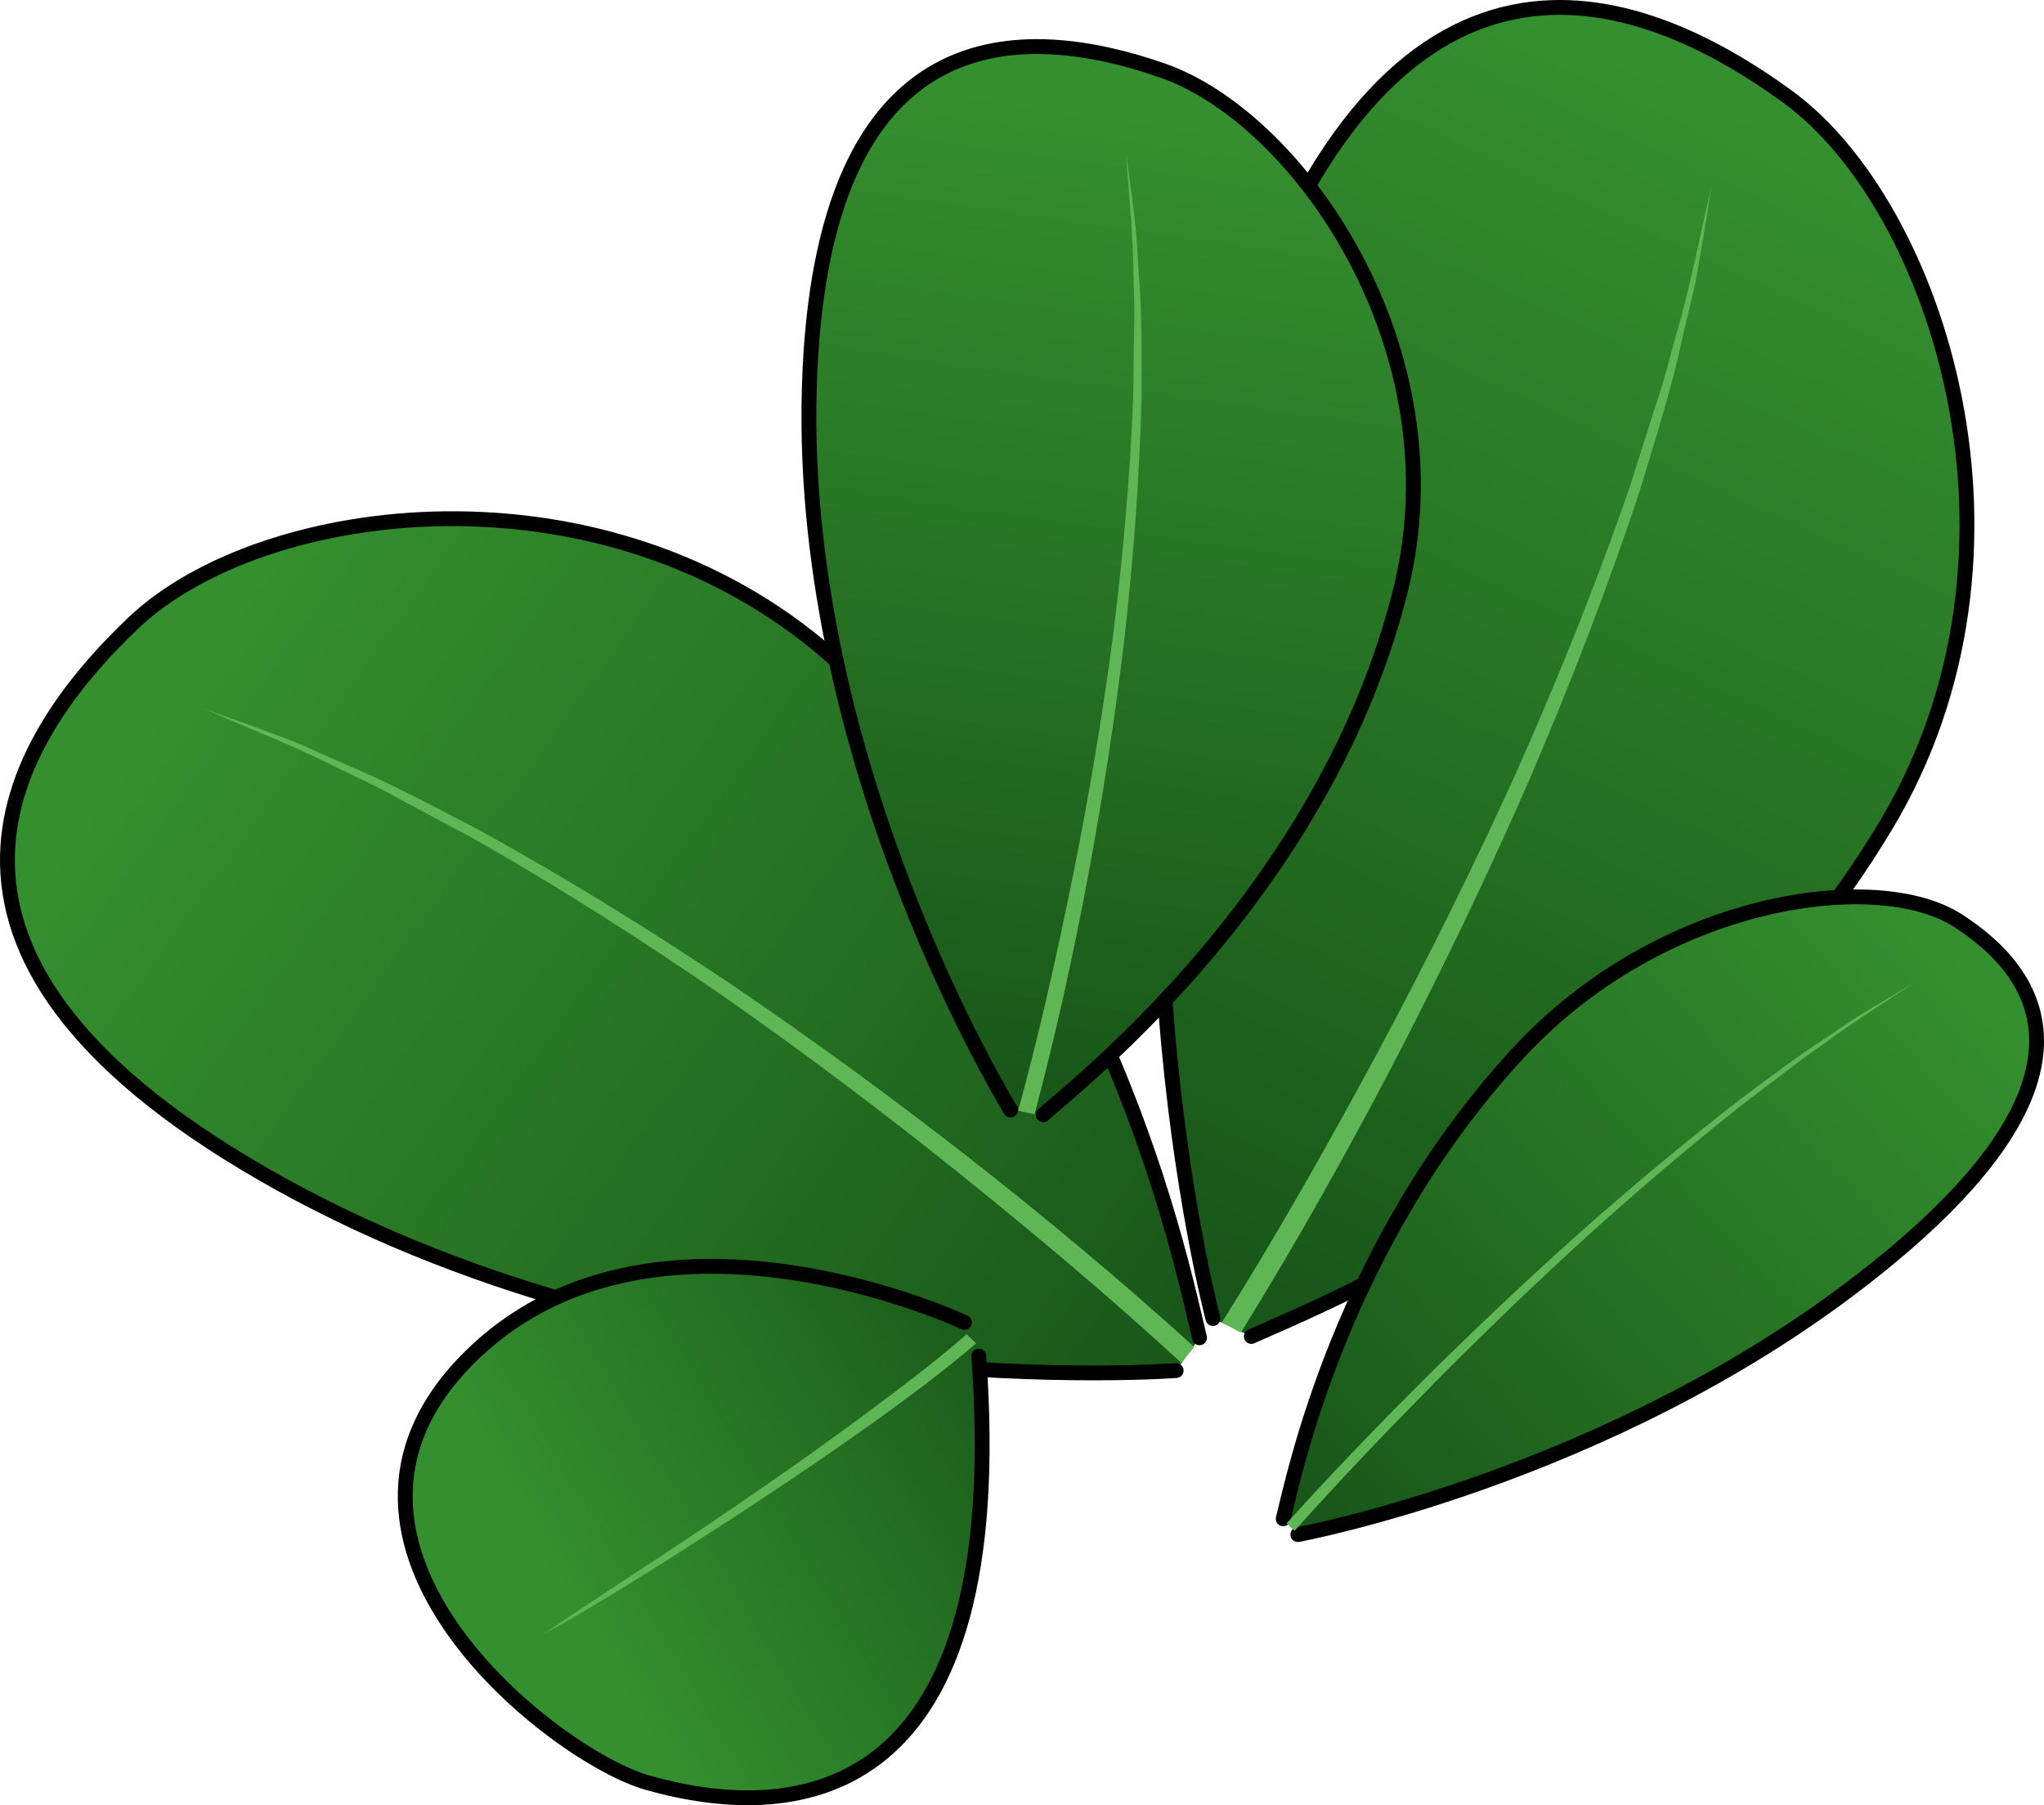
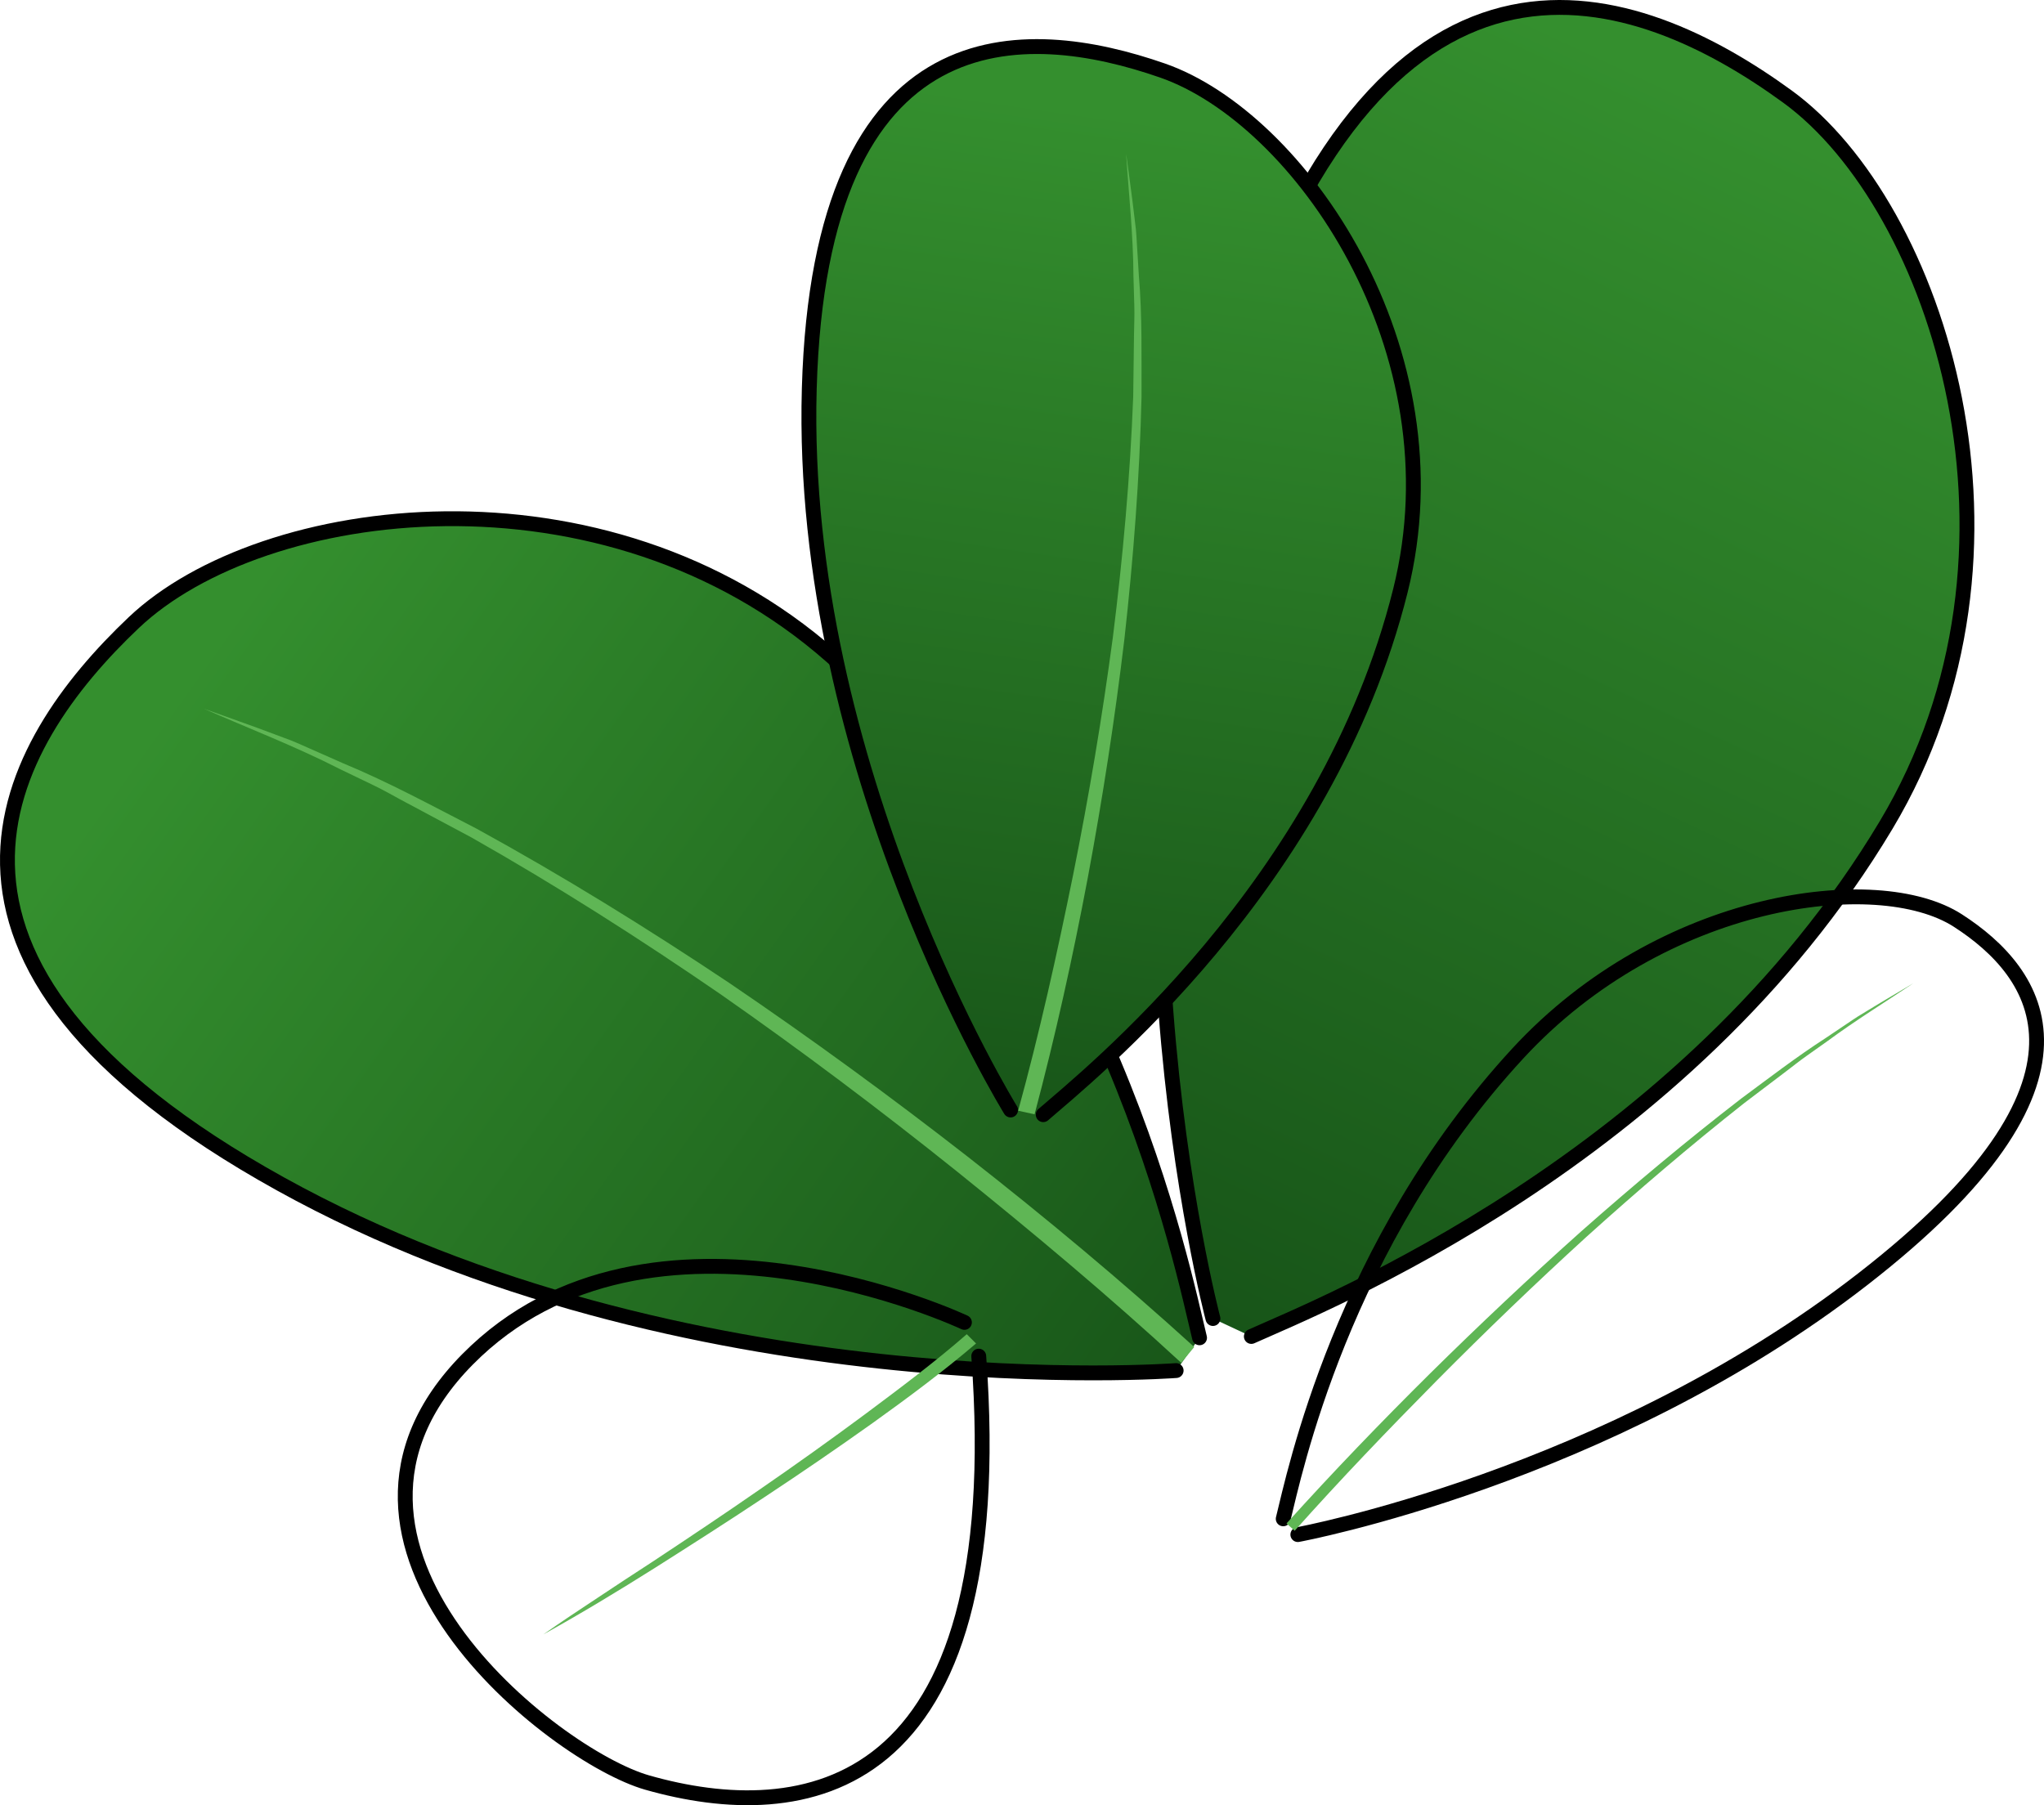
<svg xmlns="http://www.w3.org/2000/svg" version="1.1" id="Layer_1" x="0px" y="0px" width="167.377px" height="147.843px" viewBox="0 0 167.377 147.843" enable-background="new 0 0 167.377 147.843" xml:space="preserve">
  <g>
    <g>
      <linearGradient id="SVGID_1_" gradientUnits="userSpaceOnUse" x1="-3836.871" y1="1517.177" x2="-3694.004" y2="1517.177" gradientTransform="matrix(0.591 0.422 -0.581 0.814 3164.86 438.861)">
        <stop offset="0" style="stop-color:#348F2E" />
        <stop offset="1" style="stop-color:#175418" />
      </linearGradient>
      <path fill="url(#SVGID_1_)" d="M98.227,109.564c-1.389-5.667-7.319-35.694-30.133-55.805    c-18.625-16.418-46.628-12.727-57.133-2.774s-21.095,27.637,12.01,45.979s73.34,15.283,73.34,15.283" />
      <path fill="none" stroke="#000000" stroke-width="1.216" stroke-linecap="round" stroke-linejoin="round" stroke-miterlimit="10" d="    M98.227,109.564c-1.389-5.667-7.319-35.694-30.133-55.805c-18.625-16.418-46.628-12.727-57.133-2.774s-21.095,27.637,12.01,45.979    s73.34,15.283,73.34,15.283" />
      <path fill="#5FB655" d="M96.724,111.611c-5.925-5.468-12.115-10.643-18.387-15.691c-6.284-5.036-12.72-9.873-19.318-14.482    c-6.632-4.559-13.424-8.891-20.444-12.868l-5.345-2.853c-0.894-0.471-1.761-0.987-2.677-1.421l-2.738-1.318    c-3.604-1.844-7.418-3.308-11.146-4.946c1.925,0.699,3.87,1.366,5.784,2.093l1.439,0.539c0.474,0.189,0.933,0.407,1.401,0.609    l2.793,1.234c3.773,1.564,7.327,3.503,10.931,5.356c7.094,3.892,13.961,8.142,20.67,12.62c6.674,4.528,13.187,9.286,19.551,14.244    c6.356,4.973,12.554,10.141,18.555,15.59L96.724,111.611z" />
    </g>
    <g>
      <linearGradient id="SVGID_2_" gradientUnits="userSpaceOnUse" x1="4600.461" y1="5575.26" x2="4750.838" y2="5575.26" gradientTransform="matrix(-0.307 0.658 -0.906 -0.423 6610.792 -657.322)">
        <stop offset="0" style="stop-color:#348F2E" />
        <stop offset="1" style="stop-color:#175418" />
      </linearGradient>
      <path fill="url(#SVGID_2_)" d="M102.469,109.455c5.599-2.524,35.54-14.417,51.98-41.884c13.422-22.423,4.234-50.698-8.081-59.662    s-32.647-16.535-45.285,21.243s-1.759,78.834-1.759,78.834" />
      <path fill="none" stroke="#000000" stroke-width="1.216" stroke-linecap="round" stroke-linejoin="round" stroke-miterlimit="10" d="    M102.469,109.455c5.599-2.524,35.54-14.417,51.98-41.884c13.422-22.423,4.234-50.698-8.081-59.662s-32.647-16.535-45.285,21.243    s-1.759,78.834-1.759,78.834" />
-       <path fill="#5FB655" d="M100.063,108.292c4.524-7.18,8.693-14.579,12.715-22.037c4.007-7.469,7.78-15.057,11.286-22.769    c3.447-7.738,6.629-15.597,9.4-23.626l1.928-6.079c0.316-1.015,0.684-2.012,0.957-3.043l0.839-3.086    c1.218-4.084,2.002-8.311,2.982-12.484c-0.354,2.127-0.672,4.267-1.057,6.388l-0.282,1.592c-0.105,0.527-0.242,1.044-0.362,1.566    l-0.742,3.127c-0.895,4.205-2.221,8.254-3.448,12.34c-2.669,8.088-5.751,16.01-9.099,23.811    c-3.407,7.775-7.083,15.428-10.995,22.965c-3.929,7.531-8.089,14.937-12.578,22.192L100.063,108.292z" />
    </g>
    <g>
      <linearGradient id="SVGID_3_" gradientUnits="userSpaceOnUse" x1="7644.085" y1="-4893.585" x2="7744.477" y2="-4893.585" gradientTransform="matrix(-0.533 0.494 0.516 0.557 6758.956 -972.644)">
        <stop offset="0" style="stop-color:#348F2E" />
        <stop offset="1" style="stop-color:#175418" />
      </linearGradient>
-       <path fill="url(#SVGID_3_)" d="M105.079,124.39c0.899-3.603,4.762-22.461,19.225-38.13c11.807-12.792,29.441-15.107,36.021-10.867    c6.579,4.24,13.181,13.076-7.761,29.35s-46.288,20.938-46.288,20.938" />
      <path fill="none" stroke="#000000" stroke-width="1.216" stroke-linecap="round" stroke-linejoin="round" stroke-miterlimit="10" d="    M105.079,124.39c0.899-3.603,4.762-22.461,19.225-38.13c11.807-12.792,29.441-15.107,36.021-10.867    c6.579,4.24,13.181,13.076-7.761,29.35s-46.288,20.938-46.288,20.938" />
      <path fill="#5FB655" d="M106.017,125.368c3.757-4.215,7.68-8.299,11.654-12.32c3.982-4.016,8.058-7.938,12.236-11.749    c4.199-3.787,8.498-7.466,12.939-10.969l3.381-2.563c0.565-0.425,1.114-0.872,1.693-1.279l1.731-1.227    c2.279-1.681,4.689-3.168,7.046-4.746c-1.216,0.727-2.445,1.438-3.654,2.18l-0.909,0.553c-0.3,0.189-0.59,0.393-0.885,0.589    l-1.765,1.186c-2.385,1.541-4.632,3.27-6.912,4.956c-4.487,3.465-8.833,7.106-13.08,10.857c-4.225,3.776-8.35,7.663-12.382,11.645    c-4.027,3.99-7.955,8.07-11.76,12.287L106.017,125.368z" />
    </g>
    <g>
      <linearGradient id="SVGID_4_" gradientUnits="userSpaceOnUse" x1="1000.732" y1="5107.24" x2="1117.73" y2="5107.24" gradientTransform="matrix(-0.103 0.719 -0.99 -0.142 5253.531 15.311)">
        <stop offset="0" style="stop-color:#348F2E" />
        <stop offset="1" style="stop-color:#175418" />
      </linearGradient>
      <path fill="url(#SVGID_4_)" d="M85.427,91.291c3.599-3.143,23.207-18.756,29.248-42.918c4.932-19.725-8.292-38.703-19.484-42.598    s-28.04-4.942-28.922,26.039c-0.882,30.981,16.485,59.094,16.485,59.094" />
      <path fill="none" stroke="#000000" stroke-width="1.216" stroke-linecap="round" stroke-linejoin="round" stroke-miterlimit="10" d="    M85.427,91.291c3.599-3.143,23.207-18.756,29.248-42.918c4.932-19.725-8.292-38.703-19.484-42.598s-28.04-4.942-28.922,26.039    c-0.882,30.981,16.485,59.094,16.485,59.094" />
      <path fill="#5FB655" d="M83.373,90.968c1.747-6.367,3.182-12.817,4.493-19.278c1.298-6.466,2.394-12.967,3.263-19.501    c0.82-6.54,1.415-13.109,1.666-19.713l0.064-4.961c0.006-0.827,0.055-1.652,0.026-2.481l-0.072-2.487    c-0.015-3.315-0.385-6.64-0.598-9.968c0.216,1.663,0.463,3.329,0.655,4.995l0.149,1.249c0.041,0.416,0.055,0.832,0.084,1.248    l0.154,2.496c0.283,3.333,0.209,6.647,0.219,9.966c-0.161,6.625-0.668,13.218-1.4,19.783c-0.782,6.558-1.791,13.086-3.002,19.581    c-1.225,6.494-2.651,12.947-4.356,19.363L83.373,90.968z" />
    </g>
    <g>
      <linearGradient id="SVGID_5_" gradientUnits="userSpaceOnUse" x1="237.189" y1="5047.092" x2="231.438" y2="5001.408" gradientTransform="matrix(0.363 0.855 -0.92 0.391 4604.945 -2043.291)">
        <stop offset="0" style="stop-color:#348F2E" />
        <stop offset="1" style="stop-color:#175418" />
      </linearGradient>
-       <path fill="url(#SVGID_5_)" d="M78.974,108.302c0,0-25.737-12.126-40.699,3.038s7.056,32.463,14.717,34.648    c12.641,3.605,29.846,1.465,27.155-34.922" />
      <path fill="none" stroke="#000000" stroke-width="1.216" stroke-linecap="round" stroke-linejoin="round" stroke-miterlimit="10" d="    M78.974,108.302c0,0-25.737-12.126-40.699,3.038s7.056,32.463,14.717,34.648c12.641,3.605,29.846,1.465,27.155-34.922" />
      <path fill="#5FB655" d="M79.926,110.03c-2.741,2.338-5.583,4.447-8.482,6.525c-2.9,2.065-5.838,4.076-8.809,6.037    c-2.964,1.972-5.965,3.888-8.971,5.794c-3.012,1.899-6.058,3.745-9.178,5.474c1.459-1.02,2.936-2.009,4.423-2.984    c1.481-0.983,2.963-1.964,4.456-2.928c2.964-1.961,5.92-3.932,8.837-5.956c2.924-2.014,5.812-4.075,8.656-6.185    c2.831-2.113,5.69-4.25,8.308-6.537L79.926,110.03z" />
    </g>
  </g>
</svg>